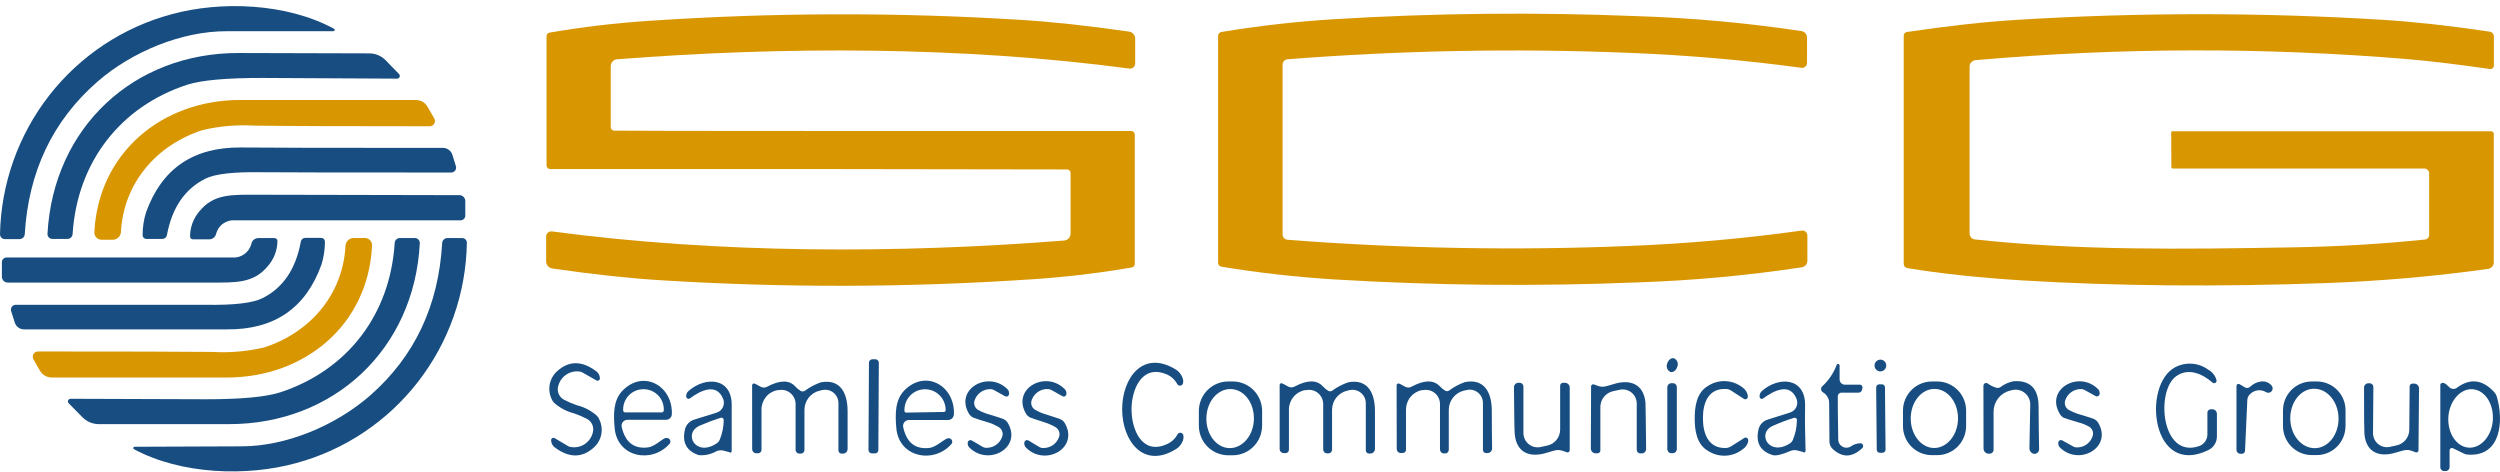
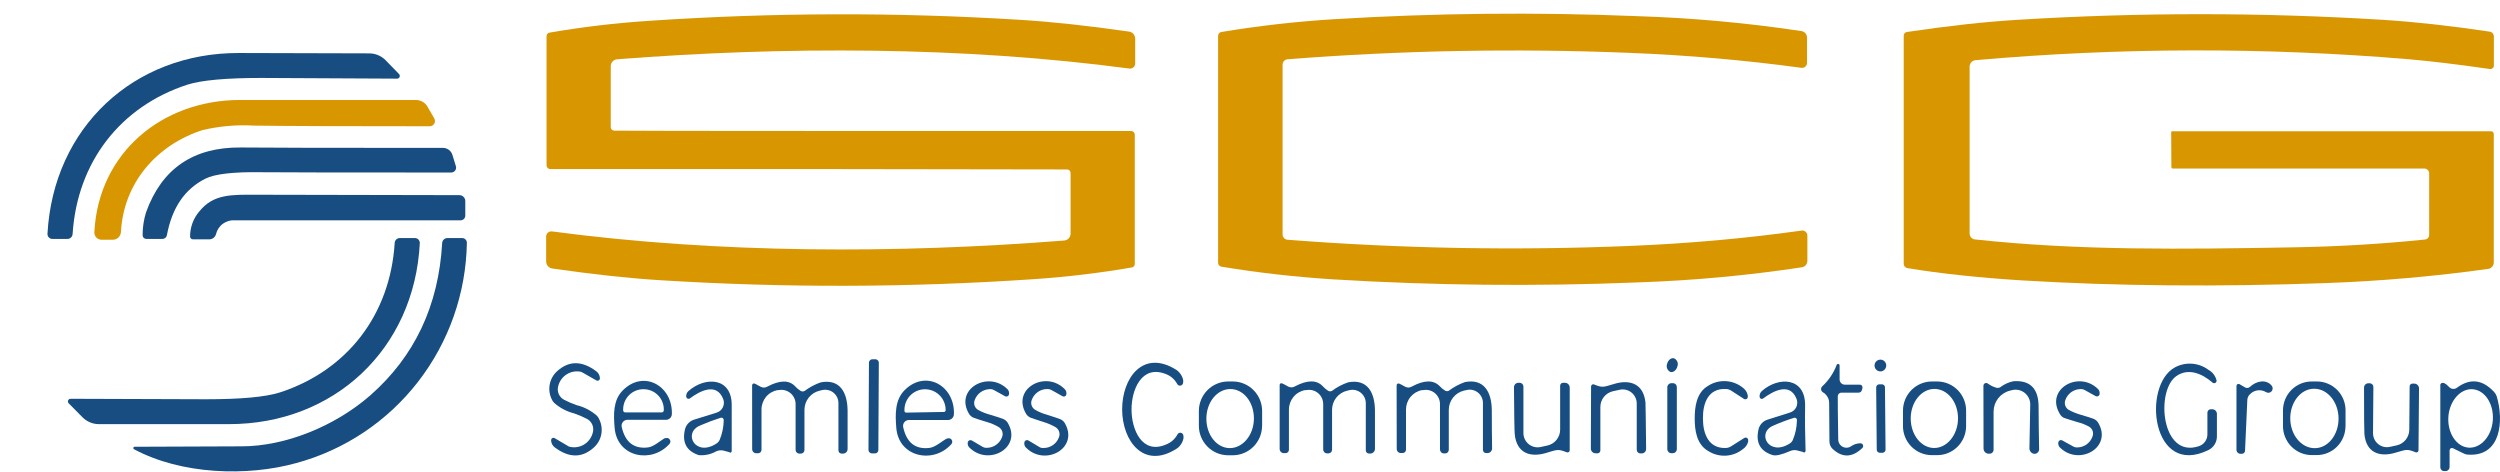
<svg xmlns="http://www.w3.org/2000/svg" width="360" height="68" viewBox="0 0 360 68" fill="none">
  <g clip-path="url(#clip0_378_2225)">
-     <path d="M48.107 4.147C48.142 4.167 48.169 4.199 48.185 4.237C48.2 4.275 48.203 4.317 48.193 4.357C48.182 4.396 48.159 4.431 48.126 4.456C48.094 4.481 48.054 4.495 48.014 4.495C47.017 4.495 41.876 4.495 32.592 4.495C26.187 4.495 19.021 7.405 14.002 11.786C7.586 17.4 4.107 24.708 3.566 33.708C3.555 33.902 3.472 34.085 3.332 34.219C3.192 34.353 3.007 34.429 2.814 34.431H0.685C0.593 34.43 0.502 34.41 0.418 34.374C0.334 34.337 0.258 34.284 0.194 34.218C0.13 34.151 0.081 34.073 0.047 33.987C0.014 33.901 -0.002 33.809 0 33.716C0.15 26.45 2.644 19.43 7.106 13.717C11.568 8.004 17.755 3.907 24.734 2.045C31.781 0.114 41.27 0.429 48.107 4.147Z" fill="#174D81" />
    <path d="M121.039 18.863H162.867C162.937 18.862 163.008 18.875 163.073 18.902C163.139 18.928 163.198 18.968 163.249 19.017C163.299 19.067 163.339 19.127 163.366 19.192C163.394 19.258 163.408 19.328 163.408 19.399V38.012C163.409 38.133 163.367 38.251 163.289 38.343C163.212 38.435 163.104 38.496 162.985 38.514C158.23 39.334 153.435 39.903 148.62 40.216C130.845 41.417 113.013 41.465 95.232 40.36C90.725 40.088 85.478 39.521 79.49 38.659C79.252 38.615 79.038 38.489 78.883 38.303C78.729 38.116 78.644 37.881 78.644 37.638V34.057C78.646 33.951 78.67 33.846 78.714 33.75C78.759 33.654 78.823 33.568 78.903 33.499C78.983 33.43 79.077 33.379 79.178 33.349C79.279 33.319 79.385 33.311 79.49 33.325C103.454 36.515 129.092 36.541 153.251 34.635C153.5 34.614 153.733 34.499 153.902 34.313C154.071 34.127 154.164 33.883 154.163 33.631V24.903C154.163 24.774 154.114 24.651 154.026 24.557C153.938 24.464 153.818 24.408 153.69 24.401C152.879 24.401 142.006 24.384 121.073 24.35H79.245C79.103 24.35 78.966 24.294 78.865 24.194C78.764 24.094 78.706 23.957 78.704 23.814V5.201C78.702 5.081 78.744 4.963 78.822 4.871C78.9 4.779 79.007 4.718 79.126 4.7C83.882 3.879 88.677 3.311 93.491 2.998C111.263 1.797 129.093 1.749 146.871 2.854C151.377 3.126 156.628 3.693 162.622 4.555C162.86 4.597 163.075 4.723 163.23 4.91C163.384 5.097 163.468 5.333 163.467 5.576V9.14C163.467 9.247 163.444 9.352 163.4 9.449C163.356 9.546 163.291 9.632 163.211 9.701C163.131 9.771 163.037 9.822 162.935 9.851C162.833 9.881 162.726 9.888 162.622 9.872C138.657 6.682 113.02 6.656 88.861 8.536C88.61 8.556 88.377 8.67 88.207 8.857C88.038 9.043 87.945 9.287 87.948 9.54V18.311C87.948 18.439 87.997 18.563 88.085 18.657C88.173 18.75 88.293 18.806 88.421 18.812C89.227 18.841 100.099 18.858 121.039 18.863Z" fill="#D89601" />
    <path d="M184.693 21.535C184.693 28.488 184.693 32.56 184.693 33.751C184.692 33.946 184.765 34.134 184.897 34.278C185.028 34.422 185.209 34.51 185.403 34.525C201.778 35.796 218.214 36.094 234.625 35.418C243.047 35.078 251.311 34.34 259.417 33.206C259.521 33.187 259.627 33.192 259.729 33.219C259.831 33.246 259.925 33.296 260.006 33.364C260.087 33.432 260.151 33.518 260.196 33.614C260.24 33.71 260.263 33.815 260.262 33.921V37.562C260.261 37.786 260.18 38.002 260.035 38.172C259.889 38.342 259.688 38.455 259.468 38.489C251.63 39.676 243.73 40.403 235.808 40.667C221.225 41.261 206.621 41.116 192.053 40.233C186.638 39.895 181.243 39.285 175.888 38.404C175.754 38.383 175.632 38.316 175.544 38.213C175.456 38.11 175.407 37.978 175.406 37.842C175.406 31.496 175.406 26.052 175.406 21.509C175.406 16.966 175.406 11.522 175.406 5.176C175.406 5.04 175.453 4.909 175.54 4.804C175.626 4.7 175.747 4.63 175.879 4.606C181.233 3.718 186.629 3.105 192.045 2.769C206.599 1.879 221.188 1.731 235.757 2.326C243.679 2.578 251.579 3.296 259.417 4.478C259.639 4.513 259.841 4.626 259.987 4.798C260.132 4.97 260.212 5.188 260.212 5.414V9.047C260.213 9.153 260.192 9.259 260.148 9.356C260.104 9.453 260.039 9.538 259.958 9.607C259.877 9.675 259.782 9.725 259.68 9.752C259.577 9.778 259.47 9.782 259.367 9.761C251.232 8.655 242.962 7.938 234.557 7.609C218.168 6.947 201.755 7.256 185.403 8.536C185.211 8.551 185.031 8.638 184.9 8.78C184.768 8.922 184.694 9.108 184.693 9.302C184.693 10.518 184.684 14.593 184.693 21.535Z" fill="#D89601" />
    <path d="M312.652 19.017C312.654 18.986 312.667 18.957 312.689 18.935C312.711 18.913 312.74 18.9 312.771 18.898H358.705C358.758 18.898 358.809 18.908 358.857 18.928C358.906 18.948 358.949 18.977 358.986 19.015C359.023 19.052 359.052 19.096 359.072 19.144C359.092 19.193 359.103 19.245 359.103 19.297V37.783C359.104 38.018 359.018 38.245 358.861 38.419C358.705 38.594 358.49 38.704 358.258 38.727C350.556 39.799 342.806 40.477 335.037 40.76C319.398 41.327 304.774 41.2 291.164 40.377C284.933 39.986 279.429 39.396 274.652 38.608C274.508 38.584 274.377 38.509 274.283 38.397C274.189 38.285 274.137 38.142 274.137 37.995V5.133C274.138 5.004 274.185 4.879 274.271 4.782C274.356 4.685 274.474 4.623 274.601 4.606C280.483 3.727 285.787 3.143 290.513 2.854C308.031 1.773 325.597 1.773 343.115 2.854C347.717 3.143 352.844 3.71 358.494 4.555C358.668 4.578 358.828 4.664 358.943 4.797C359.058 4.93 359.121 5.101 359.119 5.278V9.429C359.12 9.502 359.105 9.573 359.076 9.64C359.047 9.706 359.004 9.765 358.951 9.813C358.897 9.861 358.834 9.898 358.766 9.92C358.697 9.941 358.625 9.948 358.553 9.94C353.771 9.251 349.892 8.791 346.917 8.536C326.136 6.788 305.245 6.831 284.471 8.664C284.24 8.683 284.025 8.789 283.869 8.961C283.712 9.133 283.625 9.358 283.626 9.591V33.623C283.624 33.831 283.698 34.032 283.834 34.188C283.969 34.345 284.157 34.447 284.361 34.474C299.377 36.107 314.41 35.894 330.355 35.614C336.71 35.506 342.994 35.132 349.207 34.491C349.37 34.476 349.52 34.4 349.63 34.279C349.739 34.158 349.8 33.999 349.799 33.836V24.971C349.799 24.784 349.725 24.605 349.594 24.472C349.462 24.34 349.284 24.265 349.098 24.265H312.864C312.813 24.263 312.766 24.242 312.732 24.205C312.697 24.169 312.678 24.12 312.678 24.07L312.652 19.017Z" fill="#D89601" />
    <path d="M55.51 8.655L57.462 10.663C57.515 10.719 57.551 10.789 57.565 10.865C57.579 10.942 57.57 11.021 57.539 11.092C57.508 11.163 57.457 11.223 57.392 11.265C57.327 11.307 57.252 11.328 57.175 11.326L37.655 11.224C32.585 11.224 29.033 11.545 26.999 12.186C17.307 15.342 11.113 23.372 10.454 33.708C10.441 33.898 10.357 34.075 10.219 34.205C10.081 34.334 9.899 34.406 9.71 34.406H7.539C7.443 34.406 7.348 34.386 7.26 34.348C7.172 34.31 7.093 34.254 7.027 34.184C6.961 34.114 6.911 34.031 6.878 33.94C6.845 33.85 6.831 33.753 6.837 33.657C7.682 18.345 19.276 7.583 34.401 7.634L53.152 7.686C53.589 7.683 54.023 7.767 54.427 7.934C54.832 8.1 55.2 8.345 55.51 8.655Z" fill="#174D81" />
    <path d="M61.601 15.435L62.53 17.043C62.597 17.158 62.633 17.289 62.633 17.422C62.634 17.556 62.599 17.687 62.533 17.803C62.467 17.919 62.372 18.015 62.257 18.081C62.142 18.148 62.012 18.183 61.88 18.183C49.571 18.183 41.157 18.152 36.639 18.089C34.137 17.942 31.627 18.157 29.186 18.727C22.511 20.871 17.787 26.384 17.415 33.41C17.398 33.712 17.267 33.995 17.048 34.203C16.83 34.41 16.541 34.525 16.241 34.525H14.618C14.478 34.524 14.339 34.494 14.211 34.438C14.082 34.382 13.966 34.3 13.87 34.197C13.774 34.095 13.699 33.974 13.65 33.841C13.602 33.709 13.58 33.568 13.587 33.427C14.179 21.96 23.372 14.431 34.493 14.397C41.844 14.397 50.317 14.397 59.911 14.397C60.259 14.401 60.6 14.499 60.898 14.682C61.195 14.865 61.438 15.125 61.601 15.435Z" fill="#D89601" />
    <path d="M65.65 23.934C65.682 24.038 65.689 24.148 65.671 24.256C65.652 24.364 65.61 24.466 65.546 24.554C65.482 24.642 65.399 24.714 65.302 24.765C65.206 24.815 65.1 24.842 64.991 24.844C48.897 24.844 39.813 24.83 37.74 24.801C33.667 24.733 30.946 25.042 29.577 25.729C26.611 27.209 24.769 29.914 24.034 33.87C24.006 34.021 23.926 34.157 23.809 34.255C23.692 34.353 23.544 34.406 23.391 34.406H21.068C20.997 34.406 20.927 34.391 20.862 34.364C20.797 34.337 20.738 34.296 20.688 34.246C20.639 34.195 20.599 34.135 20.573 34.069C20.547 34.003 20.534 33.932 20.535 33.861C20.534 32.754 20.7 31.652 21.025 30.595C23.279 24.299 27.828 21.18 34.672 21.237C37.664 21.277 47.373 21.297 63.8 21.297C64.099 21.298 64.391 21.396 64.632 21.575C64.873 21.753 65.052 22.004 65.143 22.292L65.65 23.934Z" fill="#174D81" />
    <path d="M67.002 28.995V31.037C67.003 31.127 66.987 31.216 66.953 31.3C66.92 31.383 66.87 31.459 66.807 31.523C66.744 31.588 66.669 31.639 66.587 31.673C66.504 31.708 66.416 31.726 66.326 31.726H33.878C33.25 31.666 32.623 31.838 32.112 32.208C31.6 32.579 31.24 33.124 31.098 33.742C31.036 33.951 30.909 34.134 30.735 34.264C30.561 34.395 30.351 34.465 30.134 34.465H27.777C27.671 34.465 27.569 34.423 27.493 34.349C27.417 34.274 27.373 34.172 27.371 34.065C27.367 32.72 27.851 31.419 28.732 30.407C30.785 27.898 33.379 28.034 37.072 28.042L66.132 28.102C66.249 28.098 66.365 28.119 66.473 28.163C66.582 28.207 66.68 28.273 66.761 28.357C66.843 28.44 66.907 28.541 66.948 28.65C66.99 28.76 67.008 28.878 67.002 28.995Z" fill="#174D81" />
-     <path d="M0.271 39.799V37.757C0.271 37.667 0.288 37.578 0.323 37.495C0.357 37.412 0.408 37.336 0.472 37.273C0.535 37.21 0.611 37.16 0.694 37.126C0.777 37.092 0.866 37.075 0.955 37.077H33.429C34.056 37.135 34.682 36.962 35.193 36.592C35.704 36.221 36.065 35.678 36.209 35.06C36.262 34.841 36.386 34.645 36.562 34.505C36.738 34.364 36.956 34.288 37.181 34.286H39.538C39.645 34.286 39.748 34.328 39.825 34.402C39.902 34.477 39.948 34.579 39.952 34.686C39.944 36.022 39.455 37.31 38.575 38.31C36.522 40.82 33.927 40.692 30.226 40.692C16.965 40.692 7.276 40.692 1.158 40.692C1.04 40.698 0.922 40.679 0.811 40.636C0.701 40.594 0.601 40.528 0.517 40.444C0.433 40.36 0.368 40.259 0.326 40.148C0.283 40.037 0.265 39.918 0.271 39.799Z" fill="#174D81" />
-     <path d="M1.607 44.801C1.574 44.696 1.566 44.586 1.583 44.477C1.6 44.369 1.643 44.266 1.707 44.177C1.771 44.089 1.856 44.017 1.953 43.967C2.05 43.917 2.157 43.891 2.266 43.891C18.384 43.891 27.484 43.891 29.569 43.891C33.642 43.959 36.377 43.644 37.774 42.947C40.748 41.472 42.596 38.755 43.317 34.797C43.343 34.644 43.422 34.506 43.539 34.406C43.657 34.307 43.806 34.252 43.959 34.252H46.258C46.329 34.254 46.399 34.269 46.464 34.297C46.529 34.325 46.588 34.367 46.638 34.418C46.687 34.469 46.726 34.53 46.752 34.596C46.778 34.663 46.791 34.734 46.79 34.805C46.79 35.913 46.625 37.014 46.3 38.072C44.047 44.378 39.495 47.498 32.645 47.43C29.636 47.43 19.91 47.43 3.466 47.43C3.166 47.432 2.872 47.336 2.63 47.157C2.388 46.977 2.21 46.724 2.123 46.434L1.607 44.801Z" fill="#174D81" />
-     <path d="M5.747 53.367L4.817 51.742C4.752 51.628 4.718 51.498 4.719 51.365C4.719 51.233 4.754 51.103 4.82 50.989C4.886 50.874 4.98 50.779 5.094 50.713C5.207 50.647 5.336 50.612 5.468 50.611C17.737 50.611 26.128 50.634 30.641 50.679C33.12 50.821 35.608 50.603 38.026 50.033C44.685 47.897 49.391 42.376 49.755 35.384C49.774 35.084 49.905 34.803 50.121 34.596C50.337 34.39 50.623 34.273 50.921 34.269H52.543C52.684 34.269 52.823 34.298 52.952 34.354C53.081 34.41 53.197 34.491 53.294 34.594C53.391 34.697 53.465 34.818 53.513 34.951C53.562 35.084 53.582 35.226 53.574 35.367C53.033 46.817 43.873 54.312 32.779 54.363C25.455 54.363 17.005 54.363 7.428 54.363C7.086 54.359 6.751 54.265 6.456 54.09C6.161 53.916 5.916 53.666 5.747 53.367Z" fill="#D89601" />
    <path d="M11.881 60.088L9.904 58.089C9.846 58.035 9.806 57.965 9.79 57.888C9.773 57.811 9.781 57.731 9.811 57.658C9.842 57.586 9.894 57.524 9.96 57.483C10.027 57.441 10.104 57.421 10.182 57.425C10.464 57.425 16.965 57.448 29.685 57.493C34.722 57.493 38.268 57.164 40.324 56.506C50.025 53.333 56.193 45.303 56.836 34.975C56.846 34.787 56.928 34.609 57.065 34.48C57.202 34.35 57.383 34.278 57.571 34.278H59.742C59.839 34.278 59.934 34.297 60.022 34.335C60.11 34.373 60.19 34.429 60.257 34.499C60.323 34.569 60.374 34.652 60.408 34.743C60.442 34.833 60.457 34.93 60.452 35.027C59.666 50.279 48.081 61.092 32.956 61.075C24.877 61.075 18.635 61.075 14.23 61.075C13.793 61.074 13.361 60.986 12.958 60.817C12.555 60.647 12.189 60.4 11.881 60.088Z" fill="#174D81" />
    <path d="M19.284 64.681C19.249 64.661 19.222 64.63 19.206 64.593C19.191 64.556 19.187 64.514 19.197 64.475C19.206 64.436 19.228 64.401 19.259 64.375C19.29 64.35 19.328 64.335 19.369 64.333C20.366 64.333 25.5 64.313 34.773 64.273C41.17 64.273 48.293 61.321 53.312 56.94C59.706 51.326 63.16 44.013 63.672 35.001C63.683 34.808 63.766 34.627 63.903 34.493C64.041 34.359 64.224 34.282 64.416 34.278H66.545C66.636 34.277 66.727 34.294 66.811 34.329C66.895 34.364 66.971 34.415 67.035 34.48C67.099 34.545 67.149 34.623 67.183 34.708C67.216 34.793 67.232 34.884 67.23 34.975C67.106 42.233 64.638 49.253 60.2 54.975C55.763 60.696 49.596 64.808 42.632 66.689C35.601 68.637 26.12 68.356 19.284 64.681Z" fill="#174D81" />
    <path d="M126.482 64.8C126.483 64.866 126.471 64.93 126.447 64.991C126.423 65.051 126.387 65.106 126.341 65.152C126.295 65.198 126.241 65.234 126.181 65.259C126.121 65.283 126.057 65.295 125.992 65.294H125.561C125.43 65.292 125.304 65.238 125.211 65.144C125.118 65.051 125.065 64.924 125.062 64.792L125.13 52.227C125.13 52.162 125.143 52.097 125.168 52.037C125.193 51.976 125.23 51.921 125.277 51.875C125.323 51.83 125.378 51.793 125.439 51.769C125.499 51.745 125.564 51.733 125.629 51.734H126.06C126.125 51.734 126.189 51.747 126.249 51.772C126.309 51.798 126.364 51.835 126.409 51.882C126.455 51.928 126.491 51.984 126.515 52.044C126.539 52.105 126.551 52.17 126.55 52.236L126.482 64.8Z" fill="#174D81" />
    <path d="M241.065 51.598C241.281 51.695 241.45 51.873 241.538 52.093C241.627 52.313 241.627 52.56 241.538 52.78C241.395 53.316 240.947 53.673 240.541 53.563C240.327 53.464 240.159 53.286 240.071 53.067C239.983 52.847 239.982 52.601 240.068 52.38C240.212 51.836 240.659 51.487 241.065 51.598Z" fill="#174D81" />
    <path d="M271.619 52.593C271.627 52.763 271.585 52.931 271.497 53.077C271.41 53.222 271.281 53.338 271.127 53.409C270.974 53.48 270.803 53.503 270.636 53.475C270.47 53.447 270.315 53.37 270.193 53.252C270.07 53.135 269.985 52.984 269.949 52.818C269.913 52.652 269.927 52.479 269.99 52.321C270.052 52.163 270.16 52.027 270.3 51.932C270.44 51.836 270.605 51.785 270.774 51.785C270.991 51.785 271.199 51.868 271.357 52.019C271.514 52.169 271.608 52.375 271.619 52.593Z" fill="#174D81" />
    <path d="M162.942 58.999C162.942 61.84 164.446 65.507 167.927 64.001C168.61 63.737 169.178 63.24 169.533 62.597C169.567 62.513 169.626 62.44 169.701 62.389C169.776 62.339 169.865 62.311 169.956 62.311C170.046 62.311 170.135 62.339 170.21 62.389C170.285 62.44 170.344 62.513 170.378 62.597C170.632 63.286 169.972 64.299 169.44 64.605C164.691 67.659 161.607 63.508 161.59 58.973C161.573 54.439 164.598 50.245 169.389 53.257C169.922 53.589 170.589 54.558 170.336 55.247C170.302 55.332 170.243 55.404 170.168 55.455C170.093 55.506 170.004 55.533 169.913 55.533C169.823 55.533 169.734 55.506 169.659 55.455C169.583 55.404 169.525 55.332 169.491 55.247C169.133 54.607 168.561 54.115 167.877 53.861C164.378 52.474 162.917 56.175 162.942 58.999Z" fill="#174D81" />
    <path d="M82.666 59.526C81.606 59.258 80.624 58.739 79.802 58.012C79.64 57.854 79.513 57.662 79.43 57.451C79.111 56.777 79.021 56.017 79.174 55.286C79.327 54.556 79.714 53.897 80.275 53.41C81.965 51.913 83.816 51.938 85.861 53.461C86.012 53.573 86.138 53.717 86.228 53.883C86.318 54.049 86.372 54.233 86.384 54.422V54.473C86.386 54.534 86.372 54.594 86.344 54.648C86.315 54.701 86.272 54.745 86.221 54.777C86.169 54.808 86.11 54.825 86.049 54.825C85.989 54.826 85.93 54.81 85.877 54.779L83.849 53.623C83.789 53.585 83.724 53.556 83.655 53.538C82.963 53.39 82.241 53.514 81.637 53.884C81.032 54.254 80.591 54.842 80.402 55.528C80.275 55.915 80.291 56.335 80.446 56.711C80.602 57.087 80.885 57.395 81.247 57.578C81.843 57.886 82.462 58.147 83.097 58.361C84.16 58.625 85.143 59.144 85.962 59.875C86.118 60.035 86.239 60.226 86.317 60.437C86.635 61.11 86.725 61.871 86.573 62.601C86.42 63.331 86.033 63.99 85.472 64.477C83.782 65.975 81.931 65.949 79.886 64.426C79.735 64.314 79.609 64.17 79.519 64.004C79.428 63.838 79.375 63.654 79.362 63.465V63.397C79.36 63.336 79.374 63.276 79.403 63.223C79.432 63.169 79.475 63.125 79.526 63.093C79.578 63.062 79.637 63.045 79.698 63.045C79.758 63.044 79.817 63.06 79.869 63.091L81.897 64.29C81.962 64.319 82.03 64.338 82.1 64.35C82.791 64.499 83.513 64.375 84.117 64.005C84.72 63.635 85.16 63.046 85.345 62.359C85.471 61.972 85.456 61.552 85.3 61.176C85.145 60.8 84.861 60.492 84.5 60.309C83.909 60.002 83.296 59.74 82.666 59.526Z" fill="#174D81" />
    <path d="M264.488 52.525C264.51 52.482 264.546 52.448 264.59 52.427C264.634 52.407 264.683 52.401 264.73 52.412C264.778 52.423 264.82 52.449 264.851 52.486C264.882 52.523 264.9 52.57 264.902 52.619V54.635C264.902 54.836 264.981 55.028 265.122 55.17C265.263 55.312 265.454 55.392 265.654 55.392H267.817C267.879 55.393 267.939 55.409 267.994 55.438C268.049 55.466 268.096 55.508 268.132 55.558C268.168 55.608 268.192 55.666 268.202 55.728C268.212 55.789 268.207 55.852 268.189 55.911L268.113 56.175C268.085 56.281 268.022 56.375 267.935 56.441C267.847 56.507 267.741 56.542 267.631 56.54H265.164C265.029 56.54 264.9 56.592 264.802 56.686C264.704 56.779 264.646 56.907 264.64 57.042C264.64 57.757 264.64 59.849 264.707 63.329C264.716 63.545 264.783 63.755 264.901 63.935C265.019 64.116 265.184 64.261 265.378 64.355C265.571 64.448 265.787 64.487 266.001 64.466C266.215 64.446 266.419 64.368 266.592 64.239C266.971 63.985 267.413 63.844 267.868 63.831C267.95 63.824 268.032 63.843 268.102 63.886C268.173 63.928 268.229 63.991 268.262 64.067C268.295 64.142 268.305 64.227 268.289 64.308C268.272 64.389 268.232 64.463 268.172 64.52C266.719 65.904 265.293 65.943 263.896 64.639C263.755 64.505 263.642 64.345 263.564 64.166C263.486 63.988 263.444 63.796 263.44 63.601L263.398 57.986C263.396 57.858 263.382 57.73 263.355 57.604C263.288 57.359 263.173 57.13 263.016 56.932C262.859 56.733 262.664 56.568 262.443 56.447C262.378 56.397 262.325 56.332 262.289 56.259C262.253 56.185 262.234 56.104 262.234 56.022C262.234 55.939 262.253 55.858 262.289 55.784C262.325 55.711 262.378 55.646 262.443 55.596C263.353 54.747 264.053 53.695 264.488 52.525Z" fill="#174D81" />
    <path d="M319.176 54.754C319.192 54.826 319.186 54.901 319.157 54.969C319.128 55.037 319.079 55.094 319.016 55.132C318.953 55.169 318.88 55.186 318.807 55.179C318.734 55.173 318.665 55.143 318.61 55.094C317.047 53.75 315.086 52.959 313.379 54.167C310.388 56.285 311.224 66.077 316.641 64.248C316.998 64.131 317.308 63.903 317.528 63.597C317.749 63.292 317.867 62.924 317.866 62.546V59.416C317.868 59.288 317.92 59.166 318.01 59.075C318.1 58.985 318.221 58.933 318.348 58.931H318.568C318.656 58.931 318.743 58.949 318.825 58.983C318.907 59.017 318.981 59.067 319.043 59.131C319.105 59.194 319.154 59.269 319.187 59.352C319.22 59.434 319.236 59.522 319.235 59.611V62.844C319.237 63.251 319.124 63.651 318.91 63.997C318.697 64.343 318.39 64.622 318.027 64.8C309.822 68.833 308.419 55.443 313.21 52.891C313.964 52.489 314.816 52.31 315.667 52.375C316.518 52.439 317.333 52.745 318.018 53.257C318.304 53.412 318.554 53.625 318.753 53.883C318.953 54.141 319.097 54.437 319.176 54.754Z" fill="#174D81" />
    <path d="M90.046 59.39H95.285C95.366 59.388 95.443 59.354 95.5 59.295C95.557 59.236 95.589 59.157 95.589 59.075V58.982C95.591 58.598 95.518 58.217 95.374 57.862C95.23 57.507 95.017 57.183 94.749 56.911C94.48 56.638 94.161 56.421 93.809 56.273C93.458 56.125 93.08 56.048 92.699 56.047H92.631C91.863 56.047 91.125 56.354 90.582 56.902C90.038 57.449 89.733 58.191 89.733 58.965V59.084C89.733 59.125 89.741 59.165 89.757 59.203C89.773 59.241 89.796 59.275 89.825 59.303C89.854 59.332 89.889 59.354 89.927 59.369C89.964 59.384 90.005 59.391 90.046 59.39ZM95.817 63.116C95.921 63.068 96.038 63.056 96.149 63.083C96.26 63.11 96.359 63.174 96.429 63.265C96.5 63.355 96.538 63.467 96.537 63.583C96.536 63.697 96.497 63.809 96.425 63.899C93.89 66.791 88.879 65.898 88.508 61.627C88.339 59.671 88.288 57.638 89.648 56.251C92.657 53.163 96.899 55.554 96.746 59.654C96.734 59.87 96.639 60.074 96.482 60.223C96.325 60.371 96.117 60.454 95.901 60.453H90.308C90.187 60.46 90.069 60.492 89.961 60.548C89.854 60.605 89.76 60.683 89.685 60.779C89.611 60.875 89.558 60.986 89.529 61.105C89.501 61.223 89.499 61.346 89.522 61.466C90.02 63.686 91.296 64.681 93.333 64.426C94.178 64.324 95.2 63.354 95.783 63.074" fill="#174D81" />
    <path d="M103.785 60.156C102.771 60.477 101.776 60.851 100.802 61.279C98.267 62.342 100.151 65.906 103.227 63.831C103.409 63.702 103.552 63.526 103.641 63.32C104.007 62.432 104.202 61.483 104.216 60.522C104.222 60.466 104.215 60.409 104.194 60.357C104.174 60.305 104.141 60.258 104.098 60.222C104.055 60.186 104.004 60.161 103.95 60.149C103.895 60.138 103.838 60.14 103.785 60.156ZM105.095 65.132L104.25 64.903C103.888 64.8 103.503 64.827 103.16 64.979C102.39 65.42 101.506 65.616 100.625 65.541C98.85 64.954 98.182 63.703 98.647 61.789C98.732 61.469 98.897 61.176 99.127 60.937C99.356 60.699 99.642 60.524 99.957 60.428L103.202 59.416C103.396 59.356 103.575 59.257 103.729 59.124C103.883 58.991 104.007 58.827 104.095 58.644C104.184 58.46 104.233 58.26 104.241 58.056C104.248 57.852 104.214 57.649 104.14 57.459C103.176 55.009 100.76 56.319 99.34 57.374C99.293 57.406 99.24 57.426 99.183 57.432C99.127 57.438 99.07 57.429 99.018 57.407C98.966 57.385 98.92 57.35 98.885 57.306C98.85 57.261 98.826 57.209 98.816 57.153C98.797 56.995 98.817 56.834 98.874 56.686C98.932 56.537 99.025 56.405 99.146 56.302C101.605 54.15 105.441 54.363 105.365 58.42C105.365 60.437 105.365 62.614 105.365 64.945C105.365 64.983 105.356 65.019 105.34 65.053C105.323 65.086 105.3 65.116 105.27 65.139C105.241 65.162 105.207 65.177 105.171 65.185C105.134 65.193 105.097 65.192 105.061 65.183" fill="#174D81" />
    <path d="M130.493 59.416L135.918 59.322C135.952 59.323 135.985 59.318 136.017 59.305C136.048 59.293 136.076 59.274 136.1 59.25C136.124 59.226 136.143 59.197 136.155 59.166C136.167 59.135 136.173 59.101 136.172 59.067V58.999C136.163 58.211 135.844 57.458 135.285 56.907C134.726 56.355 133.972 56.049 133.189 56.056H133.104C132.324 56.078 131.584 56.411 131.047 56.982C130.51 57.553 130.219 58.315 130.24 59.101V59.169C130.24 59.202 130.246 59.235 130.259 59.265C130.272 59.296 130.291 59.324 130.315 59.346C130.338 59.37 130.366 59.388 130.397 59.399C130.428 59.411 130.461 59.417 130.493 59.416ZM136.408 63.15C136.513 63.102 136.631 63.091 136.742 63.119C136.854 63.148 136.952 63.213 137.022 63.305C137.092 63.397 137.128 63.51 137.126 63.626C137.123 63.741 137.082 63.852 137.008 63.941C134.473 66.834 129.403 65.898 129.065 61.602C128.905 59.637 128.871 57.595 130.248 56.2C133.307 53.121 137.541 55.562 137.363 59.679C137.35 59.896 137.256 60.1 137.099 60.248C136.942 60.397 136.734 60.48 136.518 60.479H130.899C130.774 60.477 130.65 60.503 130.536 60.555C130.422 60.607 130.321 60.684 130.241 60.78C130.16 60.876 130.101 60.989 130.069 61.11C130.037 61.232 130.031 61.359 130.054 61.483C130.544 63.751 131.817 64.755 133.873 64.494C134.718 64.392 135.758 63.431 136.349 63.15" fill="#174D81" />
    <path d="M142.132 60.777C141.067 60.462 140.442 60.249 140.18 60.147C139.908 60.032 139.68 59.833 139.529 59.577C137.442 56.047 142.208 53.359 144.971 55.945C145.107 56.047 145.209 56.187 145.265 56.347C145.321 56.508 145.327 56.682 145.284 56.847C145.264 56.903 145.232 56.954 145.19 56.996C145.148 57.038 145.096 57.069 145.04 57.088C144.984 57.107 144.924 57.113 144.865 57.105C144.806 57.097 144.75 57.076 144.701 57.042C144.397 56.864 143.856 56.557 143.171 56.192C142.976 56.073 142.748 56.02 142.521 56.038C142.046 56.049 141.585 56.205 141.199 56.484C140.812 56.763 140.519 57.154 140.358 57.604C140.257 57.86 140.25 58.143 140.338 58.403C140.427 58.664 140.604 58.884 140.839 59.024C141.372 59.321 141.94 59.55 142.529 59.705C143.588 60.023 144.239 60.235 144.481 60.343C144.75 60.455 144.976 60.652 145.123 60.904C147.211 64.435 142.445 67.123 139.69 64.537C139.553 64.436 139.449 64.297 139.391 64.136C139.334 63.975 139.326 63.8 139.369 63.635C139.391 63.58 139.425 63.53 139.468 63.489C139.511 63.448 139.563 63.417 139.619 63.398C139.676 63.379 139.735 63.373 139.794 63.381C139.853 63.388 139.91 63.408 139.96 63.44C140.256 63.618 140.763 63.924 141.49 64.341C141.684 64.454 141.908 64.504 142.132 64.486C142.609 64.478 143.072 64.324 143.46 64.044C143.848 63.764 144.143 63.373 144.304 62.921C144.404 62.664 144.409 62.38 144.319 62.119C144.229 61.859 144.05 61.639 143.814 61.5C143.287 61.187 142.721 60.943 142.132 60.777Z" fill="#174D81" />
    <path d="M150.328 60.785C149.263 60.453 148.638 60.232 148.367 60.13C148.101 60.009 147.879 59.807 147.734 59.552C145.672 55.979 150.488 53.316 153.235 55.953C153.37 56.057 153.472 56.199 153.526 56.361C153.581 56.524 153.585 56.699 153.539 56.864C153.517 56.92 153.483 56.97 153.439 57.01C153.394 57.05 153.341 57.079 153.284 57.095C153.226 57.111 153.166 57.113 153.107 57.101C153.049 57.089 152.994 57.063 152.947 57.025L151.426 56.175C151.227 56.064 151.002 56.011 150.776 56.021C150.297 56.025 149.83 56.175 149.438 56.452C149.046 56.728 148.746 57.118 148.579 57.57C148.474 57.827 148.465 58.113 148.552 58.376C148.638 58.64 148.816 58.864 149.052 59.007C149.582 59.315 150.151 59.553 150.742 59.713C151.807 60.045 152.432 60.266 152.694 60.368C152.964 60.483 153.189 60.683 153.336 60.938C155.398 64.511 150.581 67.174 147.827 64.537C147.691 64.434 147.589 64.291 147.535 64.129C147.48 63.967 147.476 63.791 147.522 63.627C147.544 63.571 147.578 63.52 147.621 63.48C147.665 63.438 147.717 63.408 147.773 63.39C147.83 63.372 147.89 63.367 147.949 63.376C148.008 63.384 148.064 63.406 148.114 63.439C148.41 63.627 148.959 63.933 149.643 64.358C149.838 64.48 150.066 64.534 150.294 64.511C150.773 64.51 151.241 64.361 151.633 64.084C152.026 63.807 152.325 63.416 152.491 62.963C152.592 62.706 152.599 62.421 152.513 62.158C152.427 61.895 152.251 61.671 152.018 61.525C151.485 61.213 150.918 60.965 150.328 60.785Z" fill="#174D81" />
    <path d="M177.174 56.022C175.282 56.022 173.727 57.893 173.718 60.275C173.71 62.657 175.239 64.528 177.098 64.528C178.957 64.528 180.554 62.648 180.563 60.275C180.571 57.901 179.076 56.03 177.174 56.022ZM181.737 61.381C181.718 62.496 181.264 63.558 180.473 64.339C179.683 65.12 178.62 65.558 177.512 65.558H176.777C175.671 65.535 174.618 65.078 173.844 64.282C173.07 63.487 172.636 62.418 172.637 61.304V59.109C172.657 57.995 173.111 56.932 173.901 56.151C174.691 55.37 175.754 54.932 176.862 54.933H177.597C178.704 54.953 179.759 55.41 180.535 56.205C181.311 57.001 181.746 58.071 181.746 59.186V61.381" fill="#174D81" />
    <path d="M184.616 55.205C185.284 55.46 185.74 56.056 186.467 55.639C188.275 54.686 189.619 54.686 190.498 55.639C190.721 55.885 190.977 56.1 191.258 56.277C191.343 56.327 191.439 56.353 191.537 56.353C191.635 56.353 191.731 56.327 191.816 56.277C192.523 55.75 193.307 55.337 194.14 55.052C196.937 54.524 197.976 56.557 197.993 59.118C197.993 61.041 197.993 62.886 197.993 64.639C197.993 64.816 197.924 64.985 197.8 65.111C197.677 65.237 197.509 65.309 197.334 65.311H197.131C197.01 65.311 196.894 65.263 196.808 65.176C196.723 65.09 196.675 64.973 196.675 64.852V58.046C196.672 57.759 196.606 57.476 196.482 57.218C196.357 56.96 196.177 56.733 195.955 56.554C195.732 56.375 195.473 56.248 195.195 56.182C194.918 56.117 194.629 56.114 194.351 56.175L193.988 56.26C193.371 56.405 192.822 56.755 192.428 57.254C192.034 57.752 191.818 58.37 191.816 59.007V64.766C191.816 64.904 191.762 65.036 191.665 65.133C191.568 65.231 191.437 65.285 191.3 65.285H191.098C190.95 65.285 190.808 65.226 190.703 65.121C190.599 65.016 190.54 64.873 190.54 64.724V58.165C190.537 57.865 190.468 57.569 190.338 57.298C190.209 57.027 190.022 56.788 189.79 56.598C189.559 56.408 189.289 56.272 188.999 56.199C188.71 56.125 188.408 56.117 188.115 56.175H187.929C187.278 56.294 186.688 56.639 186.264 57.151C185.839 57.662 185.606 58.307 185.605 58.973V64.766C185.605 64.895 185.554 65.018 185.464 65.109C185.374 65.2 185.251 65.251 185.123 65.251H184.861C184.705 65.249 184.556 65.186 184.446 65.075C184.335 64.963 184.272 64.813 184.27 64.656V55.443C184.268 55.401 184.276 55.358 184.295 55.32C184.313 55.282 184.342 55.249 184.376 55.225C184.411 55.202 184.452 55.187 184.494 55.183C184.536 55.18 184.578 55.187 184.616 55.205Z" fill="#174D81" />
    <path d="M245.222 60.258C245.222 62.521 246.067 64.605 248.535 64.511C248.792 64.496 249.042 64.417 249.261 64.282L251.179 63.065C251.241 63.028 251.312 63.009 251.384 63.011C251.456 63.014 251.526 63.037 251.585 63.078C251.644 63.12 251.69 63.177 251.717 63.245C251.744 63.312 251.751 63.385 251.737 63.456V63.593C251.625 64.04 251.351 64.428 250.968 64.681C250.268 65.242 249.411 65.569 248.517 65.616C247.624 65.663 246.738 65.429 245.983 64.945C244.293 63.984 244.039 61.934 244.039 60.266C244.039 58.599 244.276 56.549 245.949 55.571C246.7 55.082 247.584 54.842 248.478 54.883C249.372 54.924 250.23 55.245 250.934 55.8C251.312 56.065 251.578 56.462 251.678 56.915V57.051C251.694 57.122 251.689 57.196 251.664 57.264C251.638 57.332 251.593 57.39 251.534 57.432C251.475 57.474 251.405 57.498 251.333 57.499C251.261 57.501 251.19 57.481 251.129 57.442L249.278 56.243C249.058 56.101 248.804 56.021 248.543 56.013C246.016 55.894 245.205 57.987 245.222 60.258Z" fill="#174D81" />
    <path d="M258.329 60.173C257.326 60.483 256.341 60.852 255.38 61.279C252.845 62.325 254.738 65.838 257.772 63.831C257.956 63.711 258.099 63.535 258.177 63.329C258.543 62.456 258.738 61.52 258.752 60.573C258.767 60.515 258.766 60.454 258.75 60.396C258.734 60.339 258.702 60.287 258.659 60.246C258.616 60.205 258.562 60.176 258.504 60.164C258.446 60.151 258.386 60.154 258.329 60.173ZM259.69 65.098L258.845 64.877C258.489 64.774 258.109 64.801 257.772 64.954C256.538 65.49 255.684 65.677 255.237 65.524C253.451 64.957 252.783 63.712 253.234 61.789C253.317 61.469 253.48 61.176 253.708 60.937C253.936 60.699 254.221 60.524 254.535 60.428L257.78 59.399C257.973 59.337 258.152 59.236 258.305 59.102C258.457 58.968 258.581 58.803 258.667 58.619C258.754 58.434 258.801 58.234 258.807 58.03C258.813 57.826 258.777 57.623 258.701 57.434C257.729 54.992 255.321 56.319 253.901 57.374C253.857 57.409 253.804 57.431 253.748 57.439C253.692 57.447 253.635 57.44 253.583 57.418C253.53 57.396 253.485 57.361 253.45 57.316C253.415 57.271 253.393 57.218 253.386 57.161C253.366 57.004 253.385 56.844 253.441 56.696C253.497 56.547 253.589 56.415 253.707 56.311C256.149 54.15 259.994 54.346 259.935 58.403C259.901 60.422 259.924 62.592 260.002 64.911C260.004 64.949 259.996 64.987 259.98 65.022C259.964 65.056 259.941 65.087 259.911 65.111C259.882 65.135 259.847 65.151 259.81 65.159C259.773 65.168 259.735 65.167 259.698 65.158" fill="#174D81" />
    <path d="M278.566 56.004C276.681 56.004 275.143 57.901 275.143 60.258C275.143 62.614 276.664 64.511 278.523 64.511C280.382 64.511 281.946 62.614 281.954 60.258C281.963 57.901 280.458 56.013 278.566 56.004ZM283.12 61.398C283.114 61.949 282.999 62.494 282.783 63.001C282.567 63.508 282.254 63.967 281.861 64.352C281.469 64.736 281.005 65.039 280.496 65.243C279.987 65.448 279.443 65.549 278.895 65.541H278.143C277.595 65.535 277.053 65.421 276.549 65.203C276.045 64.986 275.589 64.671 275.207 64.276C274.824 63.88 274.523 63.413 274.321 62.9C274.118 62.387 274.019 61.839 274.028 61.287V59.084C274.035 58.532 274.149 57.987 274.365 57.48C274.581 56.972 274.894 56.513 275.286 56.127C275.679 55.742 276.143 55.438 276.652 55.233C277.161 55.028 277.705 54.926 278.253 54.933H278.997C279.545 54.938 280.087 55.053 280.592 55.27C281.096 55.487 281.553 55.802 281.936 56.197C282.319 56.592 282.621 57.06 282.824 57.573C283.027 58.086 283.128 58.634 283.12 59.186V61.398Z" fill="#174D81" />
    <path d="M285.613 55.553C285.613 55.479 285.633 55.406 285.671 55.343C285.71 55.28 285.765 55.228 285.831 55.195C285.897 55.161 285.97 55.147 286.044 55.153C286.117 55.159 286.188 55.186 286.247 55.23C286.625 55.511 287.052 55.719 287.506 55.843C287.694 55.884 287.891 55.851 288.055 55.749C288.609 55.328 289.251 55.037 289.931 54.898C292.325 54.728 293.534 55.931 293.556 58.505C293.556 60.751 293.607 62.759 293.632 64.656C293.636 64.75 293.62 64.844 293.586 64.931C293.551 65.019 293.499 65.098 293.432 65.164C293.365 65.229 293.285 65.28 293.197 65.313C293.11 65.346 293.016 65.359 292.923 65.353C292.732 65.327 292.557 65.231 292.431 65.084C292.305 64.936 292.236 64.748 292.238 64.554L292.356 58.301C292.366 57.974 292.3 57.65 292.164 57.352C292.028 57.055 291.826 56.793 291.574 56.588C291.321 56.382 291.025 56.237 290.707 56.166C290.39 56.094 290.061 56.097 289.745 56.175L289.416 56.26C288.747 56.428 288.154 56.817 287.73 57.364C287.306 57.911 287.075 58.586 287.075 59.279V64.766C287.075 64.847 287.057 64.926 287.024 64.999C286.991 65.072 286.943 65.137 286.883 65.19C286.823 65.243 286.753 65.283 286.677 65.306C286.601 65.33 286.521 65.338 286.441 65.328H286.281C286.102 65.305 285.937 65.218 285.817 65.081C285.697 64.945 285.631 64.77 285.63 64.588L285.613 55.553Z" fill="#174D81" />
    <path d="M299.133 60.777C298.076 60.462 297.443 60.258 297.172 60.156C296.926 60.027 296.726 59.825 296.598 59.577C294.502 56.064 299.242 53.35 302.014 55.928C302.15 56.029 302.252 56.17 302.308 56.33C302.364 56.491 302.37 56.665 302.327 56.83C302.306 56.885 302.273 56.935 302.23 56.976C302.188 57.017 302.137 57.048 302.081 57.066C302.025 57.085 301.966 57.091 301.908 57.084C301.849 57.077 301.793 57.057 301.744 57.025L300.214 56.175C300.016 56.063 299.79 56.013 299.564 56.03C299.088 56.042 298.628 56.199 298.243 56.48C297.859 56.761 297.568 57.153 297.409 57.604C297.311 57.861 297.306 58.144 297.396 58.404C297.485 58.664 297.664 58.884 297.899 59.024C298.419 59.308 298.969 59.533 299.538 59.697C300.603 60.003 301.228 60.215 301.499 60.318C301.764 60.435 301.988 60.63 302.141 60.879C304.228 64.392 299.487 67.106 296.724 64.528C296.589 64.427 296.486 64.287 296.43 64.126C296.375 63.965 296.368 63.791 296.412 63.627C296.432 63.572 296.464 63.522 296.505 63.481C296.547 63.44 296.597 63.409 296.652 63.39C296.707 63.371 296.766 63.365 296.824 63.372C296.882 63.379 296.937 63.399 296.986 63.431L298.524 64.282C298.717 64.398 298.942 64.449 299.166 64.426C299.642 64.418 300.104 64.262 300.49 63.981C300.875 63.699 301.165 63.306 301.321 62.852C301.422 62.597 301.428 62.314 301.338 62.054C301.248 61.795 301.068 61.577 300.831 61.44C300.296 61.146 299.725 60.923 299.133 60.777Z" fill="#174D81" />
    <path d="M333.229 55.979C331.31 55.979 329.773 57.927 329.798 60.283C329.823 62.64 331.395 64.537 333.322 64.537C335.248 64.537 336.778 62.589 336.752 60.232C336.727 57.876 335.147 55.962 333.229 55.979ZM337.749 61.398C337.745 61.945 337.634 62.486 337.421 62.99C337.209 63.494 336.9 63.951 336.513 64.335C336.125 64.719 335.666 65.023 335.162 65.228C334.658 65.433 334.119 65.537 333.575 65.532H332.857C331.759 65.521 330.711 65.072 329.941 64.285C329.172 63.497 328.743 62.435 328.75 61.33V59.067C328.754 58.519 328.866 57.977 329.079 57.472C329.292 56.968 329.601 56.51 329.99 56.126C330.378 55.742 330.838 55.439 331.343 55.234C331.848 55.029 332.388 54.927 332.933 54.933H333.66C334.203 54.936 334.741 55.047 335.242 55.261C335.742 55.474 336.196 55.785 336.577 56.175C336.958 56.566 337.258 57.029 337.461 57.536C337.664 58.044 337.765 58.588 337.758 59.135V61.389" fill="#174D81" />
    <path d="M108.305 55.486C108.304 55.443 108.313 55.401 108.332 55.363C108.35 55.325 108.378 55.292 108.412 55.267C108.446 55.242 108.485 55.226 108.527 55.219C108.569 55.213 108.611 55.217 108.651 55.23C109.319 55.494 109.775 56.081 110.493 55.673C112.31 54.711 113.662 54.694 114.541 55.673C114.762 55.917 115.019 56.126 115.301 56.294C115.388 56.344 115.485 56.37 115.585 56.37C115.684 56.37 115.782 56.344 115.868 56.294C116.572 55.765 117.353 55.349 118.183 55.06C120.988 54.524 122.028 56.566 122.053 59.126C122.053 61.057 122.053 62.895 122.053 64.656C122.053 64.743 122.036 64.829 122.003 64.91C121.97 64.99 121.921 65.064 121.86 65.125C121.799 65.187 121.726 65.236 121.646 65.269C121.566 65.302 121.481 65.319 121.394 65.319H121.191C121.072 65.32 120.957 65.272 120.871 65.188C120.786 65.104 120.737 64.989 120.735 64.869V58.063C120.738 57.772 120.674 57.483 120.55 57.22C120.425 56.956 120.243 56.725 120.017 56.543C119.791 56.361 119.526 56.233 119.244 56.17C118.961 56.106 118.668 56.108 118.386 56.175L118.022 56.26C117.4 56.404 116.846 56.758 116.45 57.262C116.053 57.766 115.839 58.39 115.842 59.033V64.8C115.842 64.869 115.829 64.936 115.803 64.999C115.777 65.062 115.739 65.119 115.691 65.167C115.643 65.216 115.587 65.254 115.524 65.28C115.462 65.306 115.394 65.319 115.327 65.319H115.124C115.05 65.321 114.977 65.307 114.909 65.279C114.841 65.251 114.779 65.21 114.727 65.157C114.675 65.105 114.634 65.043 114.606 64.974C114.579 64.906 114.565 64.832 114.566 64.758V58.199C114.568 57.898 114.503 57.599 114.376 57.326C114.25 57.052 114.065 56.81 113.835 56.617C113.605 56.423 113.336 56.283 113.046 56.207C112.756 56.13 112.453 56.12 112.158 56.175H111.964C111.313 56.295 110.724 56.642 110.302 57.155C109.881 57.669 109.652 58.316 109.657 58.982V64.784C109.655 64.913 109.602 65.036 109.51 65.127C109.419 65.218 109.295 65.268 109.167 65.268H108.905C108.827 65.269 108.751 65.255 108.679 65.226C108.607 65.197 108.542 65.154 108.487 65.1C108.432 65.045 108.388 64.98 108.358 64.908C108.329 64.836 108.313 64.759 108.313 64.681L108.305 55.486Z" fill="#174D81" />
    <path d="M201.113 55.477C201.114 55.435 201.124 55.394 201.143 55.357C201.162 55.321 201.19 55.289 201.224 55.265C201.258 55.241 201.297 55.225 201.338 55.219C201.379 55.213 201.421 55.217 201.46 55.23C202.127 55.486 202.584 56.081 203.302 55.664C205.099 54.7 206.442 54.686 207.333 55.622C207.554 55.868 207.81 56.08 208.093 56.251C208.177 56.303 208.273 56.331 208.372 56.331C208.47 56.331 208.567 56.303 208.651 56.251C209.354 55.725 210.131 55.309 210.958 55.018C213.746 54.482 214.794 56.515 214.819 59.067C214.819 60.984 214.833 62.818 214.862 64.571C214.862 64.748 214.792 64.917 214.669 65.043C214.546 65.169 214.378 65.241 214.203 65.243H214C213.88 65.243 213.765 65.196 213.68 65.111C213.595 65.027 213.546 64.912 213.543 64.792V57.986C213.537 57.697 213.466 57.413 213.336 57.155C213.205 56.898 213.018 56.673 212.788 56.499C212.559 56.324 212.293 56.205 212.011 56.148C211.729 56.092 211.439 56.101 211.16 56.175L210.806 56.251C210.186 56.398 209.635 56.751 209.239 57.253C208.844 57.754 208.627 58.376 208.625 59.016V64.766C208.627 64.835 208.614 64.902 208.589 64.966C208.565 65.029 208.528 65.087 208.48 65.136C208.433 65.185 208.377 65.224 208.315 65.251C208.253 65.278 208.186 65.293 208.118 65.294H207.916C207.767 65.292 207.625 65.231 207.521 65.124C207.416 65.017 207.358 64.874 207.358 64.724V58.191C207.359 57.89 207.295 57.593 207.169 57.32C207.043 57.048 206.859 56.807 206.629 56.614C206.4 56.422 206.131 56.282 205.842 56.206C205.554 56.13 205.252 56.12 204.958 56.175H204.772C204.123 56.296 203.537 56.642 203.116 57.154C202.694 57.665 202.464 58.309 202.465 58.973V64.749C202.466 64.814 202.455 64.877 202.431 64.936C202.407 64.996 202.372 65.05 202.327 65.095C202.282 65.14 202.228 65.176 202.169 65.2C202.11 65.224 202.047 65.236 201.984 65.234H201.722C201.644 65.236 201.568 65.221 201.496 65.192C201.424 65.163 201.359 65.12 201.304 65.066C201.249 65.011 201.205 64.946 201.175 64.874C201.146 64.802 201.13 64.725 201.13 64.647L201.113 55.477Z" fill="#174D81" />
    <path d="M229.116 55.639C229.117 55.589 229.129 55.541 229.153 55.497C229.176 55.454 229.209 55.417 229.25 55.389C229.291 55.362 229.337 55.345 229.386 55.339C229.435 55.334 229.484 55.34 229.53 55.358C230.781 55.851 230.814 55.766 232.454 55.281C234.744 54.592 236.679 55.281 236.949 57.986C236.949 58.446 237.017 60.666 237.042 64.647C237.042 64.733 237.025 64.818 236.992 64.897C236.96 64.976 236.911 65.047 236.851 65.108C236.79 65.168 236.719 65.215 236.64 65.247C236.561 65.279 236.476 65.295 236.391 65.294H236.222C236.151 65.295 236.081 65.282 236.015 65.255C235.95 65.228 235.89 65.187 235.84 65.136C235.791 65.086 235.752 65.025 235.726 64.959C235.7 64.892 235.688 64.821 235.69 64.749V58.114C235.691 57.81 235.623 57.509 235.493 57.235C235.363 56.96 235.174 56.718 234.939 56.528C234.703 56.337 234.429 56.201 234.135 56.131C233.841 56.061 233.535 56.059 233.239 56.123L232.268 56.336C231.755 56.45 231.296 56.736 230.966 57.147C230.635 57.558 230.454 58.07 230.451 58.599V64.868C230.451 64.977 230.408 65.081 230.332 65.157C230.256 65.234 230.153 65.277 230.045 65.277H229.766C229.677 65.277 229.588 65.259 229.505 65.224C229.422 65.19 229.346 65.139 229.283 65.075C229.219 65.011 229.169 64.935 229.134 64.852C229.1 64.768 229.082 64.678 229.082 64.588L229.116 55.639Z" fill="#174D81" />
    <path d="M322.499 55.324L323.293 55.792C323.407 55.854 323.538 55.879 323.667 55.862C323.796 55.846 323.917 55.788 324.011 55.698C324.856 54.899 326.276 54.533 327.112 55.52C327.208 55.632 327.262 55.774 327.264 55.922C327.266 56.07 327.216 56.214 327.124 56.328C327.031 56.443 326.901 56.521 326.757 56.549C326.613 56.577 326.463 56.553 326.335 56.481C325.973 56.253 325.544 56.157 325.12 56.208C324.696 56.259 324.302 56.455 324.003 56.762C323.883 56.869 323.787 56.999 323.72 57.146C323.653 57.292 323.617 57.451 323.614 57.612L323.284 64.911C323.28 65.029 323.23 65.141 323.144 65.222C323.059 65.303 322.946 65.347 322.828 65.345H322.625C322.55 65.345 322.475 65.33 322.405 65.301C322.336 65.272 322.272 65.229 322.219 65.176C322.166 65.122 322.123 65.058 322.095 64.988C322.066 64.918 322.051 64.843 322.051 64.766V55.554C322.055 55.503 322.072 55.455 322.1 55.413C322.128 55.37 322.166 55.336 322.211 55.313C322.256 55.29 322.306 55.279 322.356 55.281C322.407 55.283 322.456 55.298 322.499 55.324Z" fill="#174D81" />
    <path d="M348.264 64.852C348.263 64.901 348.25 64.949 348.227 64.993C348.204 65.036 348.17 65.073 348.13 65.101C348.089 65.128 348.042 65.146 347.994 65.151C347.945 65.157 347.895 65.15 347.85 65.132C346.608 64.63 346.574 64.716 344.934 65.192C342.653 65.872 340.709 65.192 340.473 62.478C340.439 62.019 340.422 59.804 340.422 55.834C340.42 55.749 340.435 55.665 340.466 55.586C340.496 55.507 340.543 55.435 340.602 55.375C340.661 55.315 340.732 55.267 340.81 55.235C340.888 55.203 340.972 55.187 341.056 55.188H341.233C341.304 55.189 341.374 55.204 341.44 55.233C341.505 55.261 341.564 55.302 341.613 55.353C341.663 55.405 341.702 55.465 341.728 55.532C341.754 55.598 341.767 55.669 341.766 55.741L341.715 62.351C341.711 62.654 341.775 62.954 341.902 63.229C342.029 63.504 342.216 63.747 342.449 63.939C342.682 64.131 342.955 64.268 343.248 64.339C343.541 64.41 343.846 64.414 344.14 64.35L345.112 64.137C345.624 64.027 346.084 63.745 346.416 63.336C346.748 62.928 346.931 62.419 346.937 61.891L346.988 55.647C346.987 55.593 346.996 55.54 347.016 55.49C347.036 55.44 347.066 55.394 347.104 55.356C347.142 55.318 347.187 55.288 347.237 55.268C347.287 55.248 347.34 55.238 347.393 55.239H347.664C347.845 55.243 348.017 55.319 348.143 55.449C348.269 55.579 348.34 55.754 348.34 55.936L348.264 64.852Z" fill="#174D81" />
    <path d="M356.054 56.047C354.288 55.919 352.716 57.748 352.564 60.037C352.412 62.325 353.713 64.341 355.479 64.46C357.245 64.579 358.817 62.801 358.969 60.479C359.121 58.157 357.82 56.175 356.054 56.047ZM352.741 64.852V67.234C352.743 67.312 352.728 67.389 352.7 67.462C352.671 67.535 352.628 67.601 352.574 67.657C352.52 67.713 352.455 67.758 352.384 67.789C352.313 67.82 352.236 67.836 352.158 67.838H351.964C351.89 67.839 351.817 67.825 351.749 67.797C351.681 67.769 351.619 67.728 351.567 67.676C351.515 67.623 351.474 67.561 351.446 67.492C351.419 67.424 351.405 67.35 351.406 67.276V55.417C351.407 55.357 351.431 55.299 351.474 55.256C351.727 54.992 352.116 55.145 352.657 55.715C352.801 55.88 353.002 55.983 353.22 56.002C353.437 56.021 353.653 55.955 353.823 55.817C355.707 54.439 357.482 54.643 359.155 56.447C359.329 56.633 359.459 56.857 359.535 57.102C360.566 60.59 360.169 65.813 355.361 65.464C355.176 65.457 354.995 65.411 354.829 65.328L353.223 64.545C353.172 64.521 353.115 64.51 353.058 64.514C353.002 64.517 352.947 64.535 352.899 64.566C352.851 64.596 352.811 64.638 352.784 64.688C352.756 64.738 352.742 64.794 352.741 64.852Z" fill="#174D81" />
    <path d="M225.617 65.132C224.349 64.639 224.316 64.724 222.668 65.217C220.361 65.923 218.375 65.26 218.122 62.504C218.077 62.044 218.04 59.801 218.012 55.775C218.011 55.688 218.027 55.603 218.059 55.523C218.091 55.443 218.139 55.37 218.2 55.309C218.26 55.248 218.333 55.2 218.412 55.167C218.492 55.135 218.577 55.118 218.662 55.12H218.831C218.975 55.12 219.112 55.177 219.214 55.279C219.315 55.381 219.372 55.52 219.372 55.664V62.367C219.374 62.675 219.444 62.977 219.577 63.253C219.71 63.53 219.902 63.773 220.14 63.964C220.379 64.156 220.656 64.291 220.953 64.361C221.25 64.431 221.559 64.433 221.857 64.367L222.837 64.154C223.354 64.038 223.817 63.748 224.148 63.332C224.48 62.916 224.661 62.399 224.662 61.866V55.536C224.662 55.426 224.706 55.32 224.783 55.242C224.861 55.164 224.966 55.12 225.076 55.12H225.346C225.53 55.12 225.706 55.193 225.836 55.324C225.966 55.455 226.039 55.632 226.039 55.817V64.843C226.039 64.893 226.026 64.943 226.002 64.987C225.978 65.032 225.944 65.07 225.903 65.098C225.861 65.126 225.814 65.144 225.764 65.15C225.714 65.156 225.664 65.15 225.617 65.132Z" fill="#174D81" />
    <path d="M241.463 64.681C241.461 64.833 241.4 64.977 241.295 65.085C241.19 65.193 241.047 65.255 240.896 65.26H240.668C240.517 65.26 240.373 65.2 240.265 65.094C240.157 64.987 240.096 64.842 240.094 64.69V55.758C240.096 55.605 240.157 55.459 240.264 55.351C240.372 55.243 240.517 55.181 240.668 55.179H240.896C240.971 55.178 241.045 55.192 241.115 55.22C241.184 55.248 241.247 55.291 241.299 55.344C241.352 55.397 241.394 55.46 241.422 55.53C241.45 55.599 241.464 55.674 241.463 55.749V64.681Z" fill="#174D81" />
    <path d="M271.52 64.749C271.518 64.867 271.471 64.979 271.389 65.063C271.308 65.147 271.197 65.196 271.081 65.2H270.7C270.642 65.201 270.584 65.191 270.53 65.169C270.475 65.147 270.426 65.115 270.384 65.074C270.342 65.033 270.309 64.984 270.287 64.929C270.264 64.875 270.252 64.817 270.252 64.758L270.168 55.792C270.168 55.674 270.214 55.56 270.296 55.476C270.378 55.392 270.49 55.343 270.607 55.341H270.988C271.046 55.339 271.105 55.348 271.16 55.37C271.215 55.391 271.264 55.423 271.306 55.465C271.348 55.506 271.381 55.556 271.404 55.611C271.426 55.665 271.437 55.724 271.435 55.783L271.52 64.749Z" fill="#174D81" />
  </g>
  <defs>
    <clipPath id="clip0_378_2225">
      <rect width="360" height="67" fill="white" transform="translate(0 0.88)" />
    </clipPath>
  </defs>
</svg>